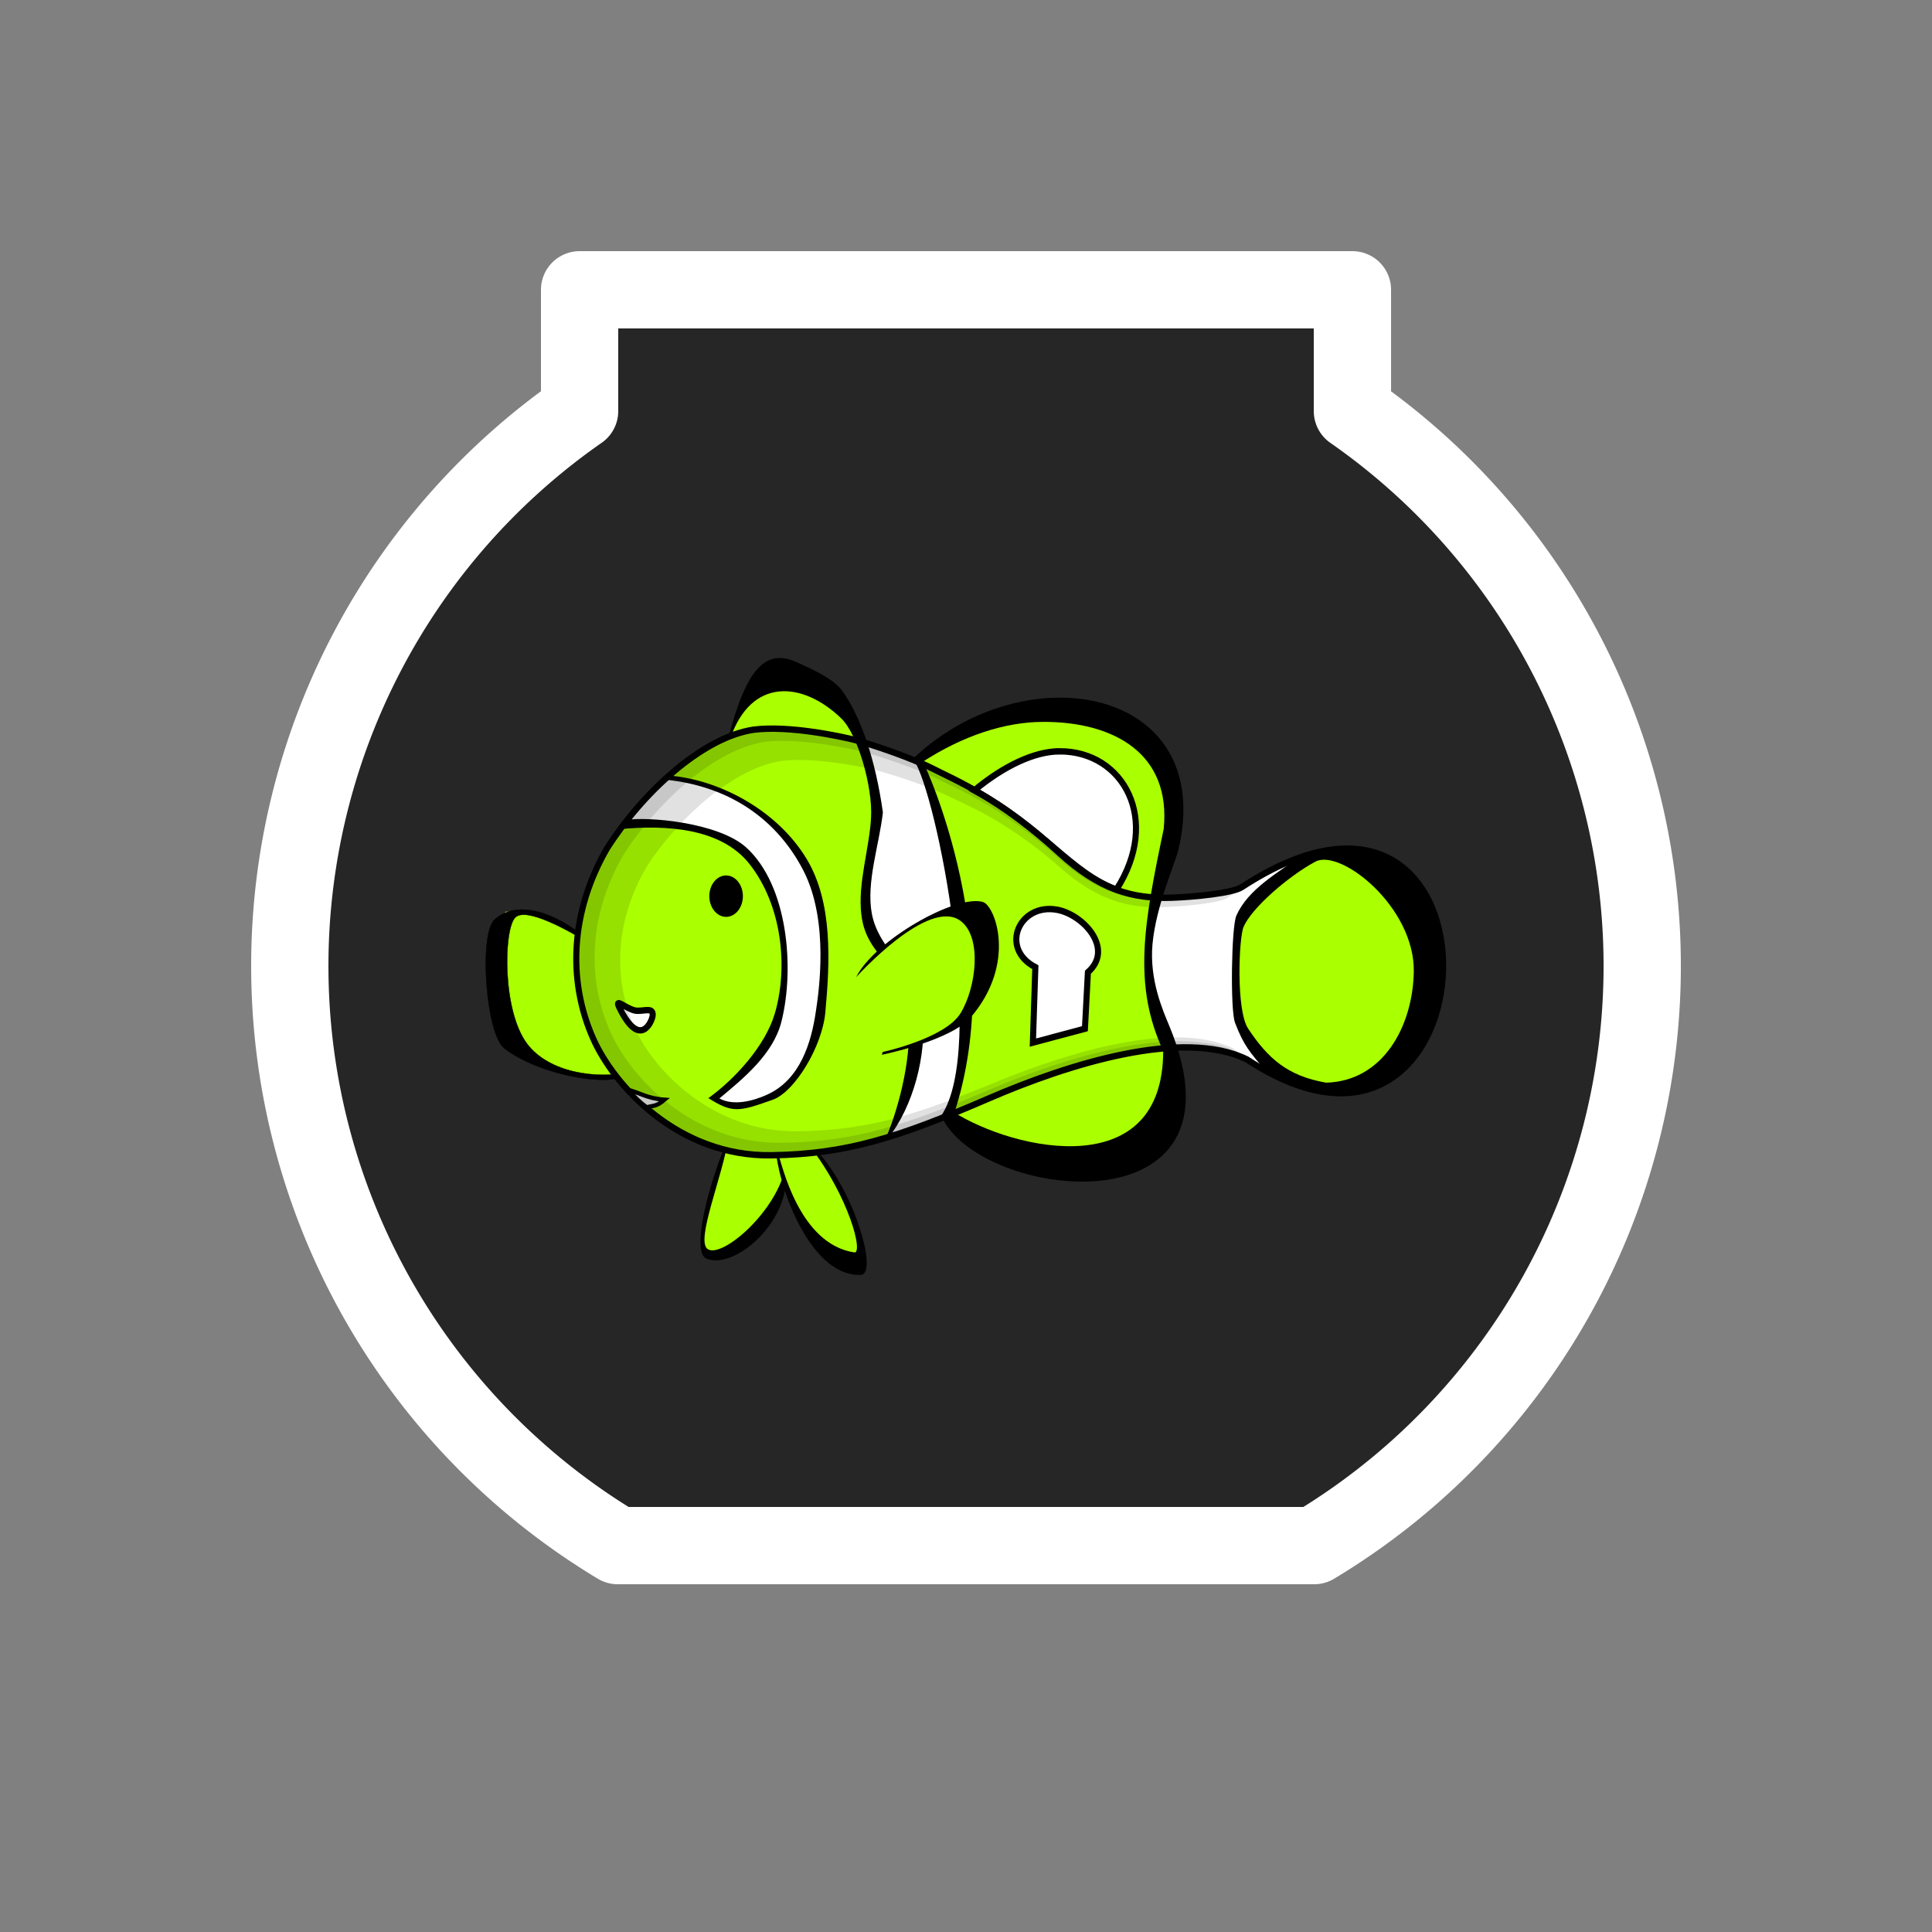
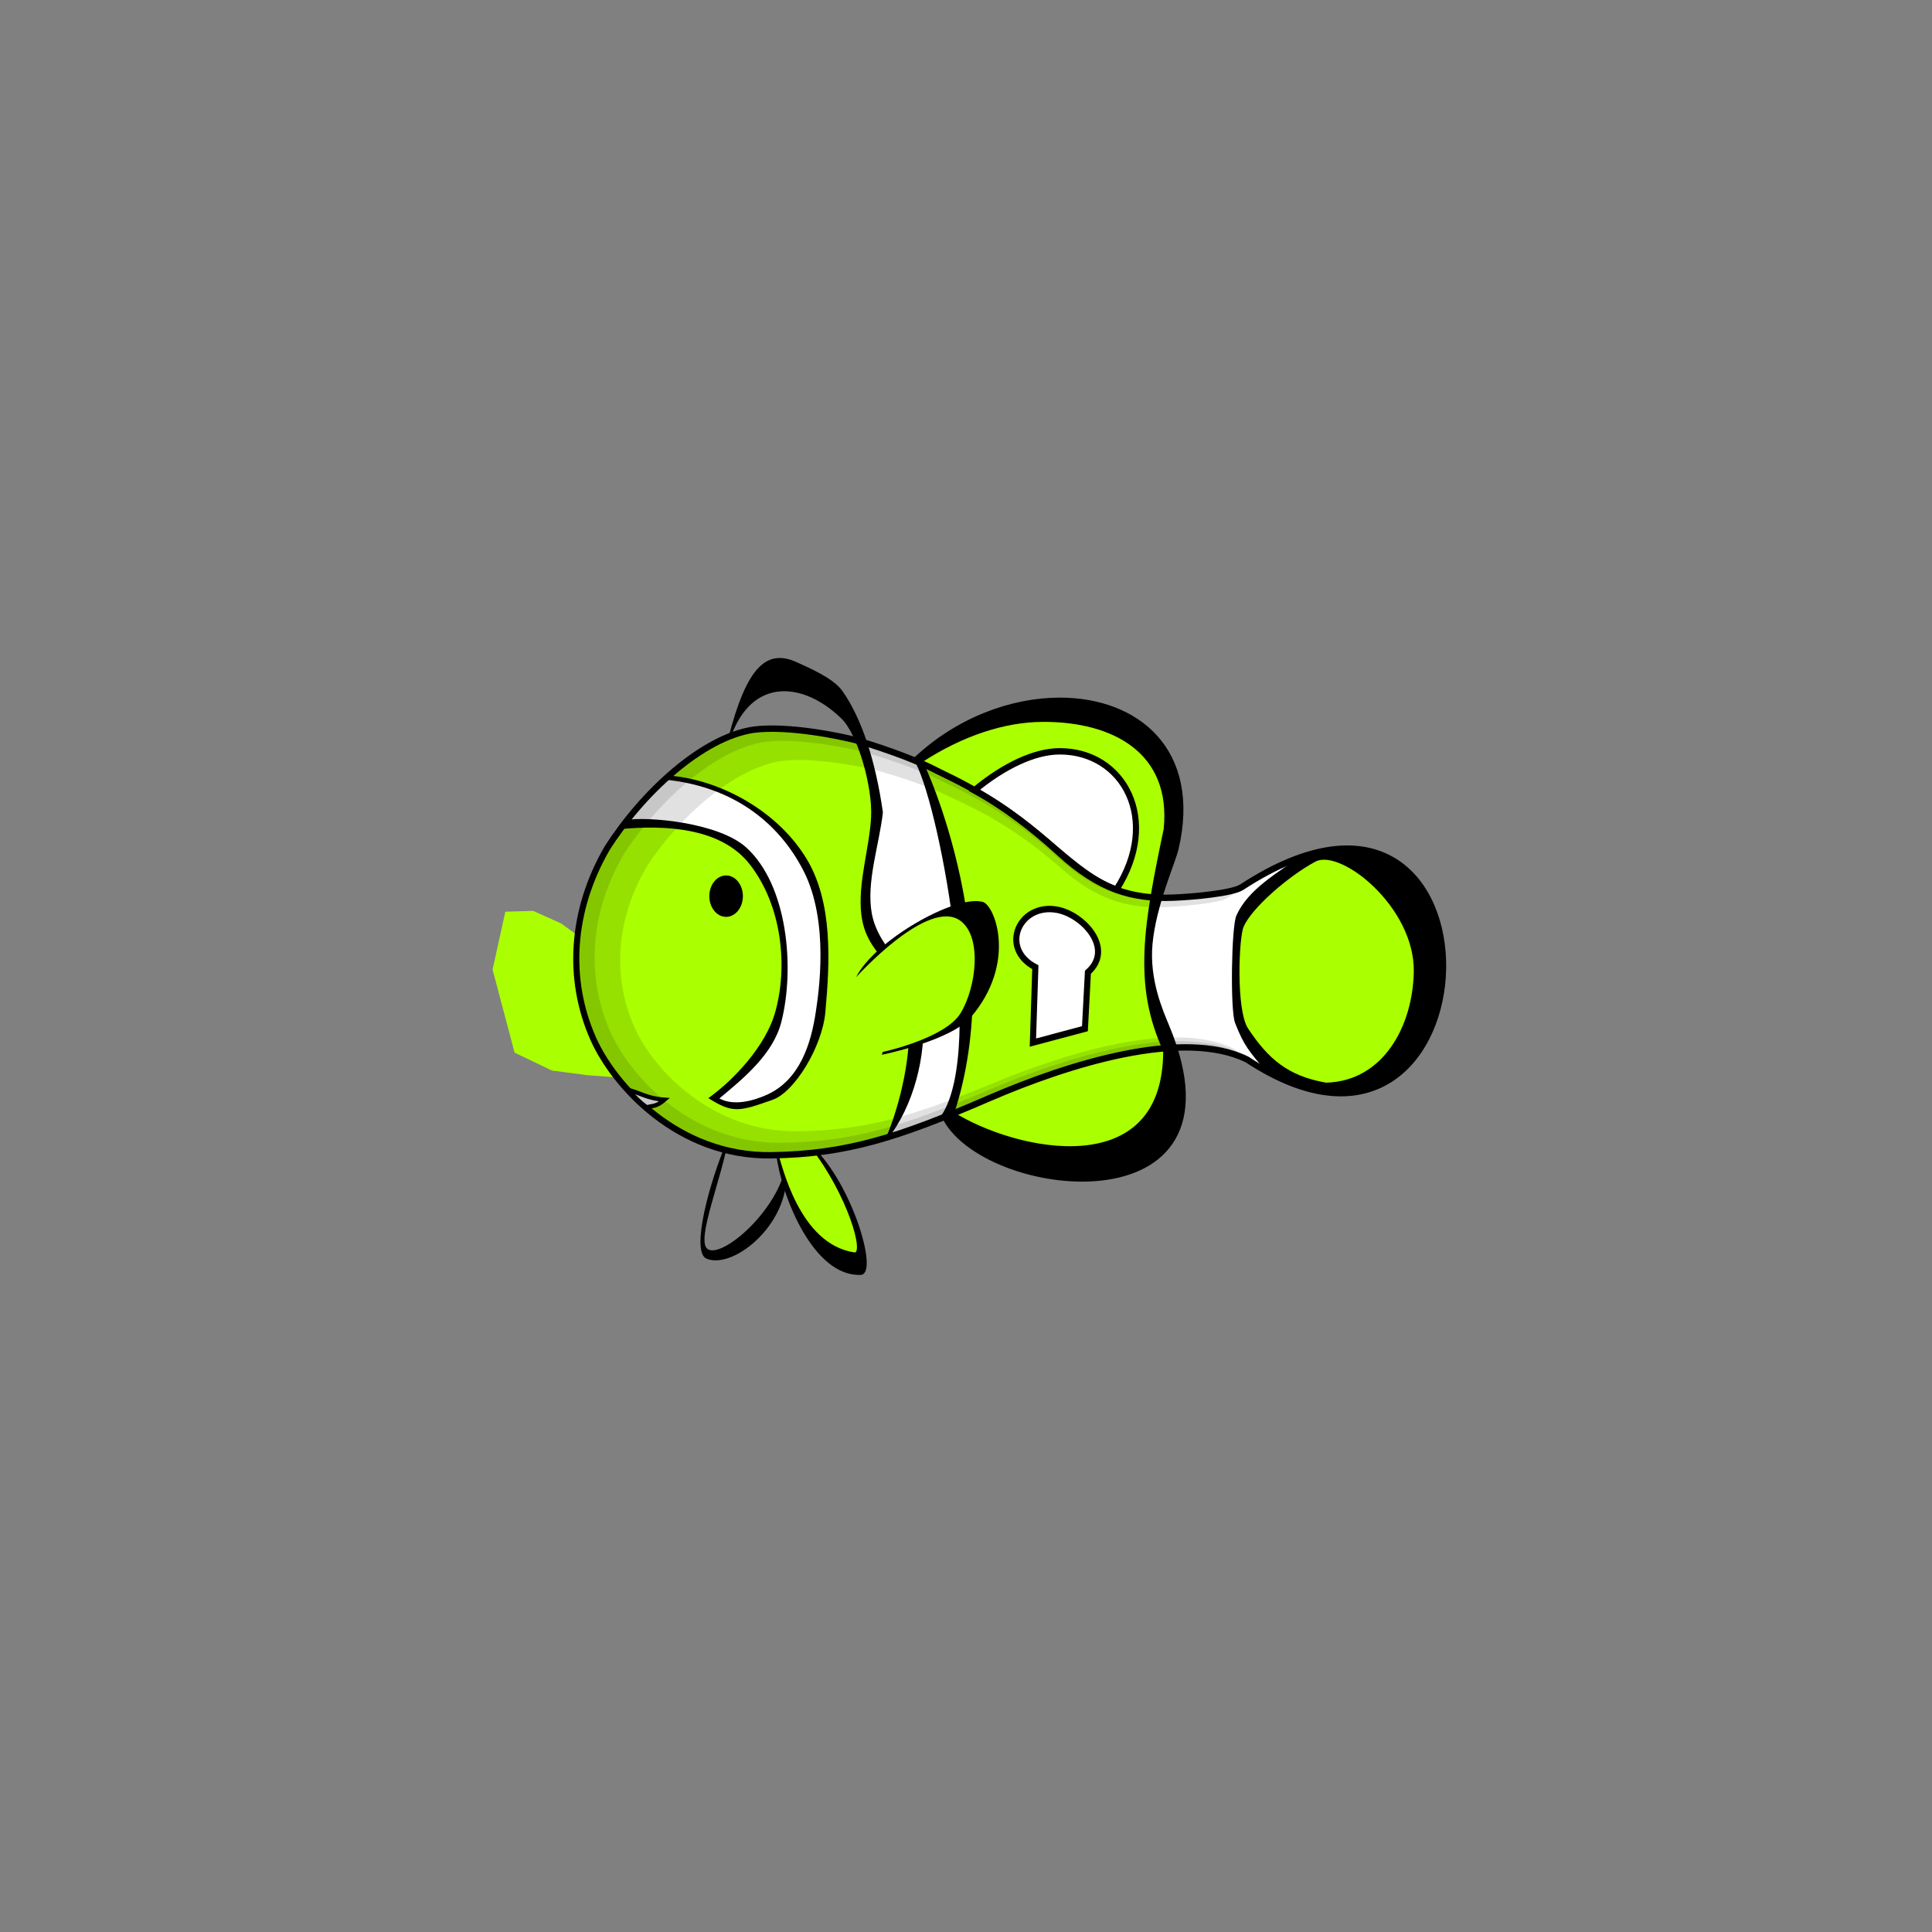
<svg xmlns="http://www.w3.org/2000/svg" version="1.1" viewBox="0 0 100 100">
  <rect x="0" y="0" width="100" height="100" fill="#808080" stroke="none" />
-   <path d="m30 15v6.277a35 35 0 0 0-15 28.723 35 35 0 0 0 16.973 30h36.051a35 35 0 0 0 16.977-30 35 35 0 0 0-15-28.719v-6.281h-40z" fill="#101010" fill-opacity=".8" stroke="#fff" stroke-linecap="round" stroke-linejoin="round" stroke-width="4" style="paint-order:normal" />
  <g transform="matrix(.021 0 0 .022 49.181 48.907)">
    <path d="m15.235-372.7 271.97-131.35 186.98 134.44 24.725 151.44-86.537 135.99z" fill="#fff" />
-     <path d="m-546.12 450.95-43.055 131.86-21.527 94.855 4.036 47.091 67.273 6.727 80.728-58.528 43.728-78.71 7.4-55.164-21.527-71.982z" fill="#af0" />
    <path d="m-435.48 496.45c-229.47 3.454-387.8-163.07-439.71-275.48-63.699-137.95-54.459-299.05 34.13-445.8 86.061-129.93 234.09-261.83 361.7-279.97 86.88-10.632 215.41 15.767 250.12 24.238 35.046 8.554 138.1 41.165 192.59 67.919 53.519 26.278 164.7 69.058 309.12 196.39 100.33 88.458 183.29 109.98 279.75 106.68 52.94-1.81 148.83-10.567 171.53-24.729 679.97-424.15 639.45 799.04 13.112 405.39-158.32-74.101-440.15 10.552-637.04 91.787-223.84 92.352-350.02 130.79-535.3 133.57z" fill="#fff" />
    <path d="m976.45-223.64c-26.791-0.01-69.788 2.87-101.19 10.739-68.117 46.199-138.55 83.351-167.45 144.67-12.187 25.858-15.199 221.06-3.388 250.54 22.057 55.054 36.535 68.519 75.844 113.55 490.81 255.44 586.59-519.35 196.18-519.5z" fill-rule="evenodd" stroke="#000" stroke-width="5" />
    <path d="m734.42 197.05c-30.088-43.202-23.045-213.02-11.252-239.49 19.553-43.897 110.02-119.2 177.15-153.5 62.287-31.143 245.33 107.07 242.38 259.61-2.449 126.89-74.975 256.92-216.16 260.51-95.073-15.763-143.27-56.98-192.13-127.13z" fill="#af0" />
-     <path d="m-432.59-624.02 130.58 23.18 80.356 97.355 11.59 38.633-335.33-24.725 56.404-112.81z" fill="#af0" />
    <g stroke="#000">
      <path d="m269.9-579.26c-119.23 0.122-252.58 46.678-357.99 141.49 59.227 85.339 179.61 681.14 68.879 839.94 91.969 196.14 767.5 273.5 557.17-210.17-15.705-36.115-49.714-108.75-41.832-193.49 8.449-90.83 56.441-192.18 64.232-223.92 57.326-233.55-98.225-354.05-290.46-353.85zm-37.943 48.607c179.93-1.202 313.92 108.1 295.89 273.15-49.031 223.24-65.609 353 9.757 506.7 0.907 322.07-372.15 246.99-531.19 150.29 136.07-390.79-67.057-814.8-78.564-831.62 107.94-67.831 213.09-97.906 304.11-98.514z" fill-rule="evenodd" stroke-width="5" />
-       <path d="m226.97-532.15c-91.021 0.608-196.17 30.683-304.11 98.514 11.508 16.822 214.63 440.84 78.564 831.62 159.03 96.709 532.09 171.78 531.18-150.29-75.367-153.71-47.969-295.82 1.062-519.06 19.583-183.59-126.78-261.99-306.7-260.79zm42.096 76.75c158.83-0.809 251.08 161.9 140.55 325.37-113.71-40.693-178.03-143.33-350.08-233.47 73.917-58.593 149.3-91.586 209.53-91.892z" fill="#af0" stroke-width="15" />
+       <path d="m226.97-532.15c-91.021 0.608-196.17 30.683-304.11 98.514 11.508 16.822 214.63 440.84 78.564 831.62 159.03 96.709 532.09 171.78 531.18-150.29-75.367-153.71-47.969-295.82 1.062-519.06 19.583-183.59-126.78-261.99-306.7-260.79zm42.096 76.75c158.83-0.809 251.08 161.9 140.55 325.37-113.71-40.693-178.03-143.33-350.08-233.47 73.917-58.593 149.3-91.586 209.53-91.892" fill="#af0" stroke-width="15" />
      <path d="m209.94 52.523-6.081 177.37 128.26-32.694 7.361-132.82c65.526-55.144-11.166-135.67-75.914-147.03-93.114-16.328-143.15 90.34-53.626 135.17z" fill="#fff" stroke-width="15" />
    </g>
    <path d="m-546.12 452.29c-14.127 92.164-82.995 244.94-51.128 263.71 36.462 21.476 172.67-90.819 192.4-197.78 18.837 133.43-129.04 247.18-195.77 219.98-38.73-15.788 4.933-176.7 54.491-285.91z" fill-rule="evenodd" />
    <path d="m-431.36 481.08 23.952 78.811 72.63 139.08 118.99 69.539-1.545-78.038-40.951-101.99-65.676-100.45-27.043-32.452z" fill="#af0" />
    <path d="m-425.95 494.22c9.272 21.634 50.669 211.72 189.3 231.8 30.332 4.393-14.68-140.62-105.85-251.89 102.25 93.749 161.33 298.14 122.08 299.79-114 4.787-192.13-181.32-205.53-279.7z" fill-rule="evenodd" stroke="#000" stroke-width="5" />
    <path d="m-910.86-17.097-48.229-33.493-68.995-29.473-68.325 2.01-31.483 135.98 54.258 195.6 92.028 42.154 87.081 10.877 79.918 5.717 49.775-1.141z" fill="#af0" />
-     <path d="m-782.78 298.5c-87.015 18.724-206.31 2.791-260.3-66.218-61.073-78.075-57.515-265.94-29.715-295.88 25.94-27.94 133.98 31.025 186.27 60.991-32.15-38.427-160.73-120.47-236.22-57.197-39.234 32.884-22.264 269.26 24.025 303.47 82.593 61.047 269.57 98.251 315.93 54.838z" fill-rule="evenodd" stroke="#000" stroke-width=".818px" />
    <path d="m-439.91-505.78c-15.025 0.063-29.553 0.815-43.068 2.47-127.04 18.065-274.41 149.38-360.09 278.73-88.196 146.1-97.396 306.49-33.979 443.82 51.675 111.91 209.3 277.69 437.75 274.25 103.34-1.555 188.21-14.252 282.06-41.281l53.348-135.65 7.692-153.84-32.307-87.691-68.462-87.693-22.307-99.229 30.769-200.77-28.36-161.95c-6.681-1.885-12.509-3.446-17.105-4.567-29.156-7.116-124.81-26.938-205.94-26.6z" fill="#af0" />
    <g stroke="#000">
      <path d="m-697.93-395.88-67.221 67.221-37.86 46.359 180.03 4.636 96.582 45.587 70.312 81.901 47.132 130.58-4.636 166.89-88.855 154.53-78.038 55.631 16.998 16.226 81.129 2.318 72.63-32.452 72.63-100.45 29.361-195.48-26.27-203.98-76.493-102.76-103.54-80.356-95.037-37.087z" fill="#fff" />
      <path d="m-440.65 495c-229.47 3.454-387.8-163.07-439.71-275.48-63.699-137.95-54.459-299.05 34.13-445.8 86.061-129.93 234.09-261.83 361.7-279.97 86.88-10.632 215.41 15.767 250.12 24.238 35.046 8.554 138.1 41.165 192.59 67.919 53.519 26.278 164.7 69.058 309.12 196.39 100.33 88.458 183.29 109.98 279.75 106.68 52.94-1.81 148.83-10.567 171.53-24.729 679.97-424.15 639.45 799.04 13.112 405.39-158.32-74.101-440.15 10.552-637.04 91.787-223.84 92.352-350.02 130.79-535.3 133.57z" fill="none" stroke-width="15" />
      <path d="m-544.23-486.6c45.599-168.11 93.617-207.52 165.6-175.9 28.115 12.349 88.592 36.459 110.93 66.579 46.815 63.119 81.361 162.97 99.356 284.16-8.742 75.032-41.545 164.02-27.318 238.21 17.556 91.541 116.68 142.15 125.66 234.93 9.498 98.151-22.947 217.45-86.323 293.94 36.788-80.496 64.779-202.87 55.728-281.92-15.756-137.61-102.81-141.9-115.83-244.76-9.305-73.506 20.116-155.48 24.039-229.47 3.742-70.57-32.295-195.1-74.304-233.84-96.956-89.407-225.54-97.247-277.55 48.079z" fill-rule="evenodd" stroke-width="5" />
    </g>
    <path d="m-166.15 254.25 143.14-41.522 87.416-74.304 5.463-186.85-73.211-30.596-65.562 22.947-77.582 46.986-87.416 87.416z" fill="#af0" />
    <g fill-rule="evenodd">
      <path d="m-231.88 76.046c45.165-86.323 245.53-195.39 312.51-177.02 29.651 8.132 84.399 143.48-29.503 270.99-50.127 56.116-219.63 88.509-219.63 88.509l2.185-6.556s154.42-31.708 192.32-91.787c38.476-60.997 52.926-177.99 0-216.35-79.352-57.523-257.88 132.22-257.88 132.22z" />
      <path d="m-814.6-272.26c114.35-10.56 249.76-2.937 319.88 81.901 79.965 96.748 96.084 242.01 62.585 351.56-23.162 75.74-98.385 154.53-163.8 199.35 60.197 36.37 76.032 31.586 158.39 3.863 54.191-18.24 122.04-124.87 129.81-205.53 11.509-119.45 18.706-258.97-46.359-361.6-71.056-112.08-211.19-185.18-336.88-195.48l-13.135 9.272c166.64 15.453 280.23 99.119 342.29 214.03 65.199 120.73 36.967 291.05 30.906 330.7-11.595 75.843-39.286 162.06-121.31 197.03-32.032 13.656-80.614 27.043-116.67 8.499 60.267-47.905 132.88-104.46 152.99-180.8 33.289-126.41 15.444-321.06-86.537-409.51-68.613-59.508-244.93-73.402-295.15-64.903z" />
      <path d="m-510.94-114.64a41.337 48.677 0 0 1-41.215 48.677 41.337 48.677 0 0 1-41.458-48.391 41.337 48.677 0 0 1 40.972-48.962 41.337 48.677 0 0 1 41.699 48.103" />
    </g>
-     <path d="m-815.18 147.88c50.957 98.898 80.17 31.934 81.808 19.043 2.982-23.48-26.039-8.028-44.878-12.818-24.766-6.296-49.646-30.904-36.93-6.226z" fill="#fff" stroke="#000" stroke-width="15" />
    <path d="m-795.76 340.55c24.854 22.536 29.232 28.846 48.291 41.723 13.963-4.776 21.974-0.484 43.608-17.998-43.655-2.962-58.675-15.742-91.899-23.726z" fill="#fff" stroke="#000" stroke-width="10" />
    <path d="m695.22 242.46c-144.47-64.502-401.65 9.185-581.33 79.896-204.27 80.389-319.4 113.84-488.49 116.27-209.4 3.006-353.88-141.94-401.25-239.79-58.128-120.08-49.697-260.31 31.145-388.05 78.535-113.1 213.62-227.91 330.06-243.7 12.388-1.446 25.705-2.106 39.477-2.16 74.369-0.295 162.04 17.036 188.77 23.258 31.981 7.446 126.02 35.833 175.75 59.121 48.838 22.874 150.29 60.112 282.09 170.95 91.557 76.999 167.26 95.732 255.29 92.861 48.31-1.575 135.81-9.198 156.53-21.525l39.482-26.478c-22.703 14.162-118.59 22.919-171.53 24.728-96.467 3.298-179.42-18.224-279.75-106.68-144.42-127.33-255.6-170.11-309.12-196.39-54.488-26.754-157.54-59.366-192.59-67.92-29.286-7.148-125.36-27.058-206.86-26.719-15.092 0.063-29.683 0.819-43.258 2.481-127.61 18.146-275.64 150.04-361.7 279.97-88.589 146.76-97.828 307.85-34.129 445.8 51.905 112.41 210.23 278.93 439.71 275.47 185.29-2.789 311.46-41.222 535.31-133.57 196.9-81.235 478.72-165.89 637.04-91.787z" fill-opacity=".118" />
    <path d="m-437.36-510.59c-15.092 0.063-29.685 0.821-43.26 2.482-127.61 18.146-275.64 150.04-361.7 279.97-88.589 146.76-97.83 307.85-34.131 445.8 51.905 112.41 210.24 278.93 439.71 275.48 185.29-2.789 311.46-41.222 535.3-133.57 195.3-80.577 474.17-164.52 633.18-93.553-7.056-4.019-14.191-8.248-21.41-12.701-151.94-69.803-422.42 9.941-611.39 86.463-214.83 86.995-335.92 123.2-513.75 125.83-220.23 3.253-372.18-153.61-422-259.5-61.134-129.95-52.266-281.7 32.756-419.95 82.595-122.39 224.66-246.64 347.13-263.73 83.381-10.016 206.73 14.852 240.05 22.832 33.635 8.058 132.54 38.777 184.83 63.978 51.363 24.754 158.07 65.052 296.67 185 96.291 83.327 175.91 103.6 268.49 100.49 50.808-1.705 142.83-9.953 164.62-23.293 0.384-0.235 0.765-0.461 1.149-0.695-38.302 9.244-106.35 14.954-147.93 16.375-96.467 3.298-179.42-18.224-279.75-106.68-144.42-127.33-255.6-170.11-309.12-196.39-54.488-26.754-157.54-59.364-192.59-67.918-29.286-7.148-125.36-27.06-206.86-26.721z" fill-opacity=".118" />
  </g>
</svg>